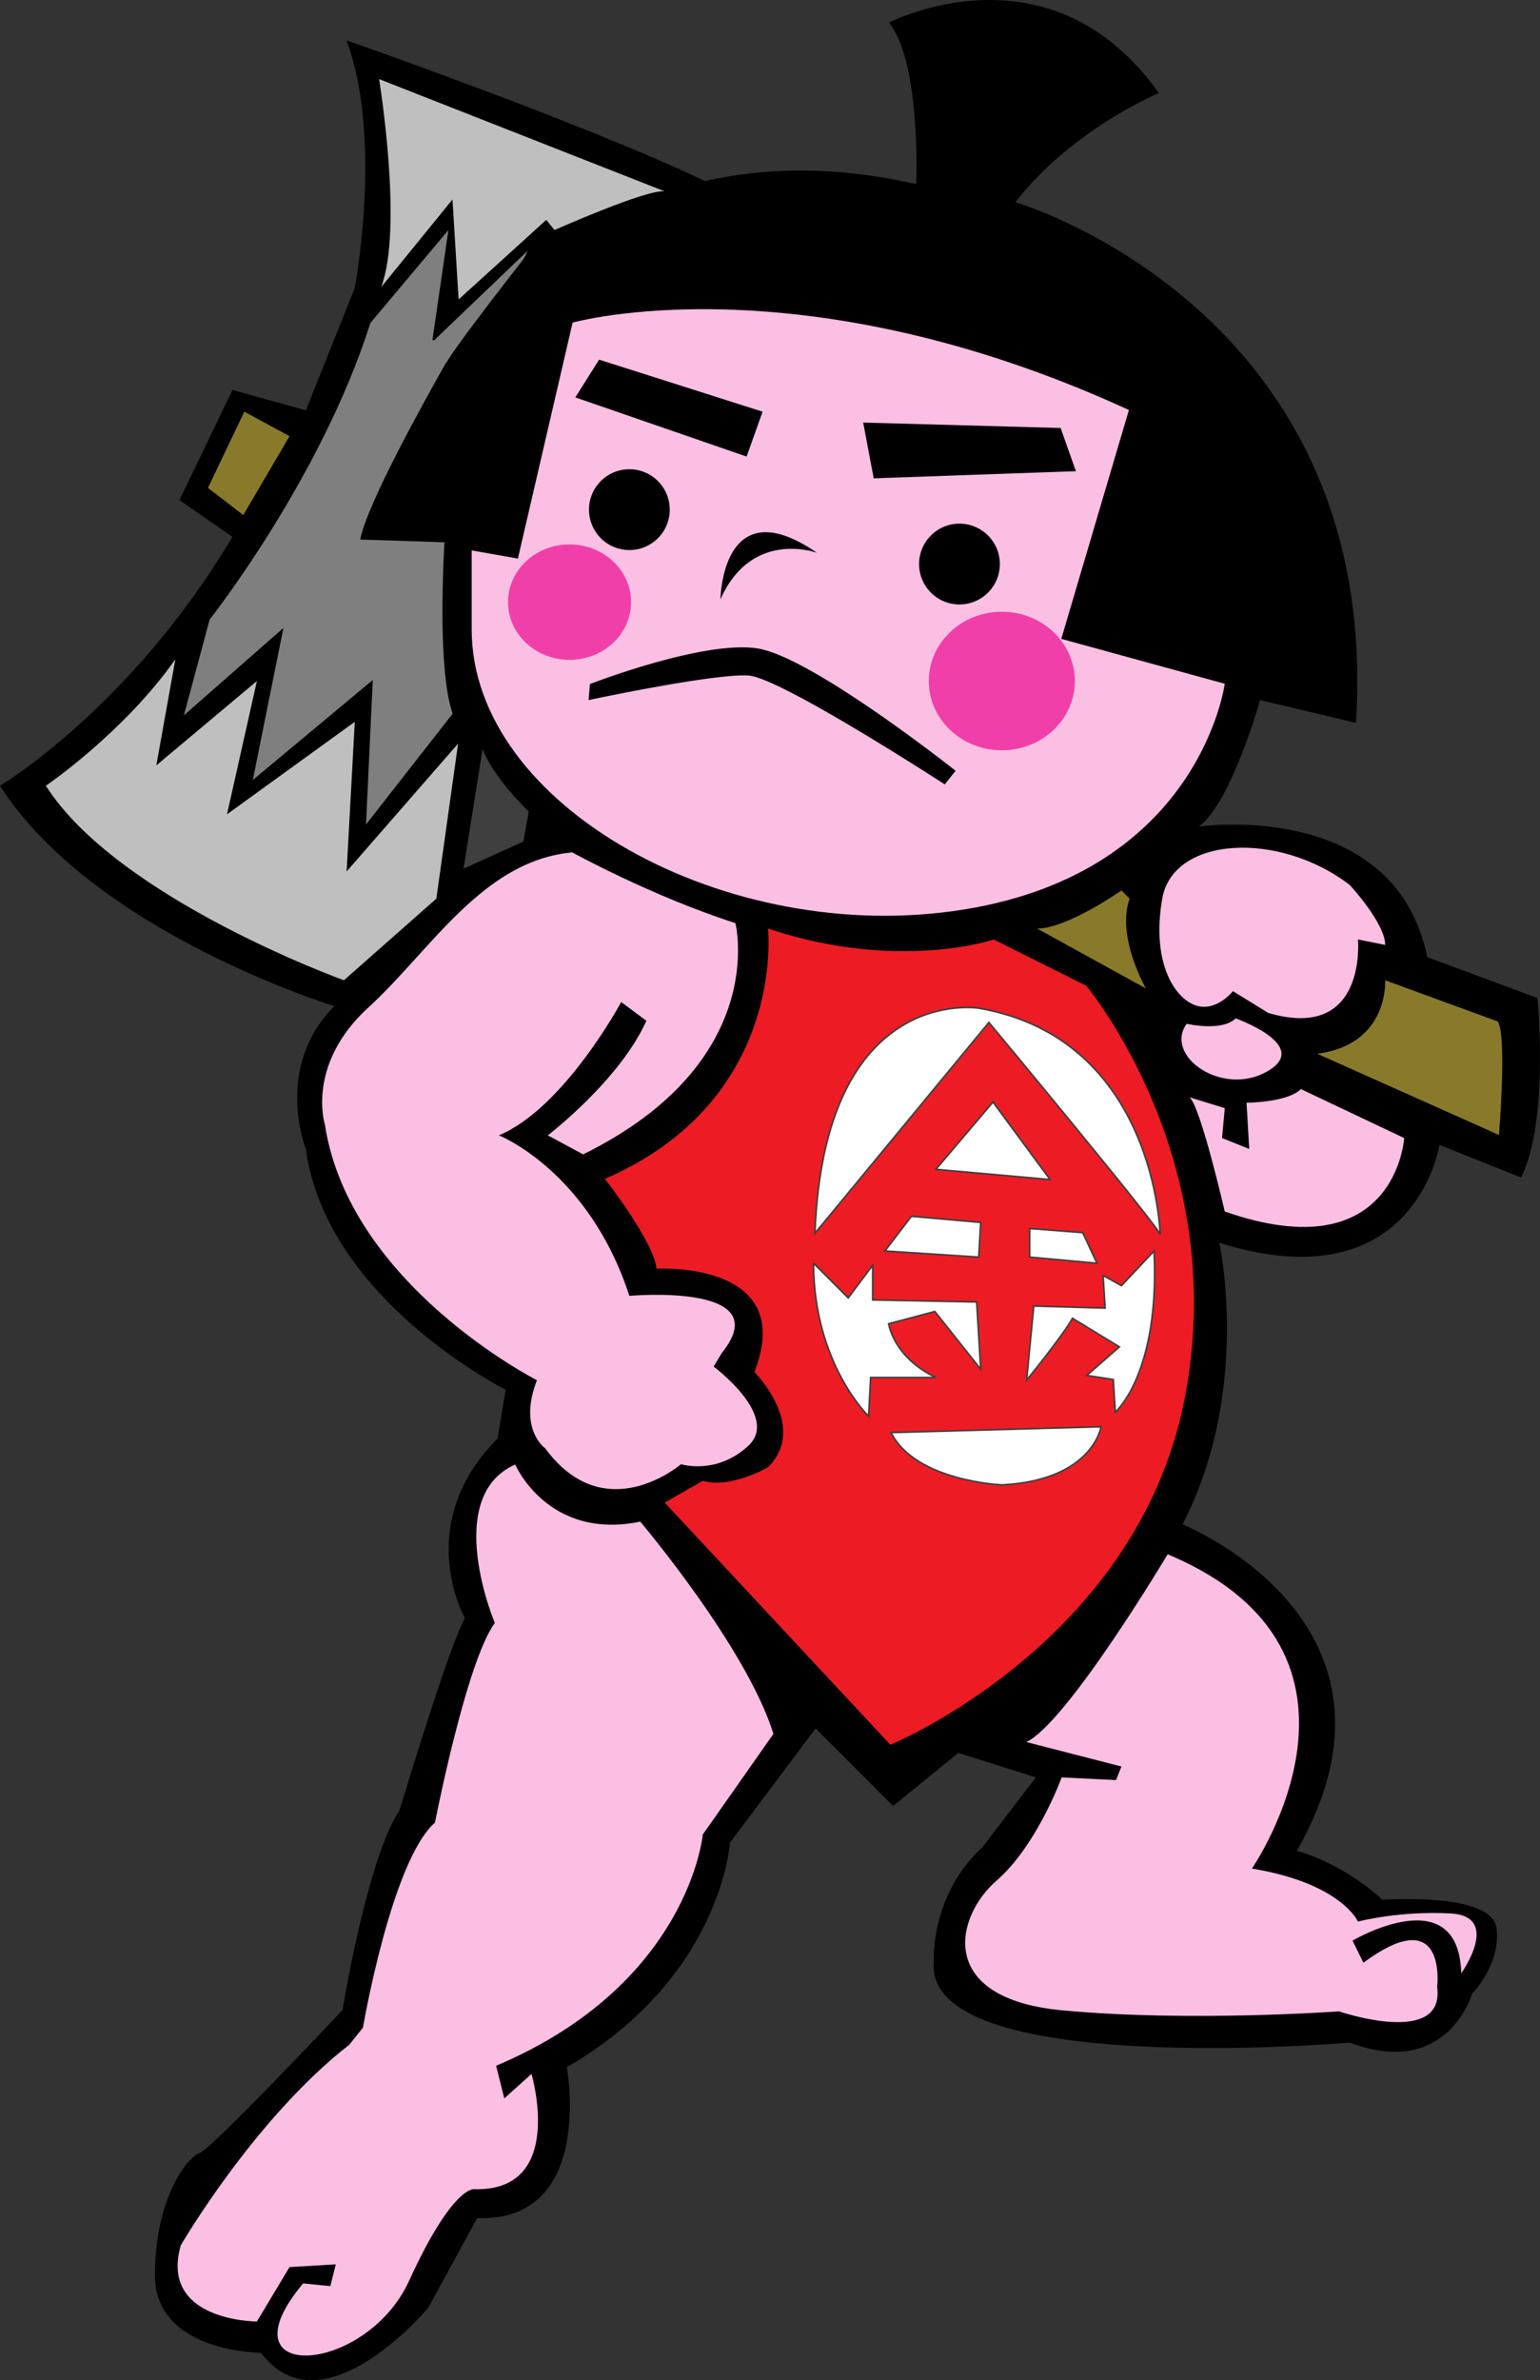
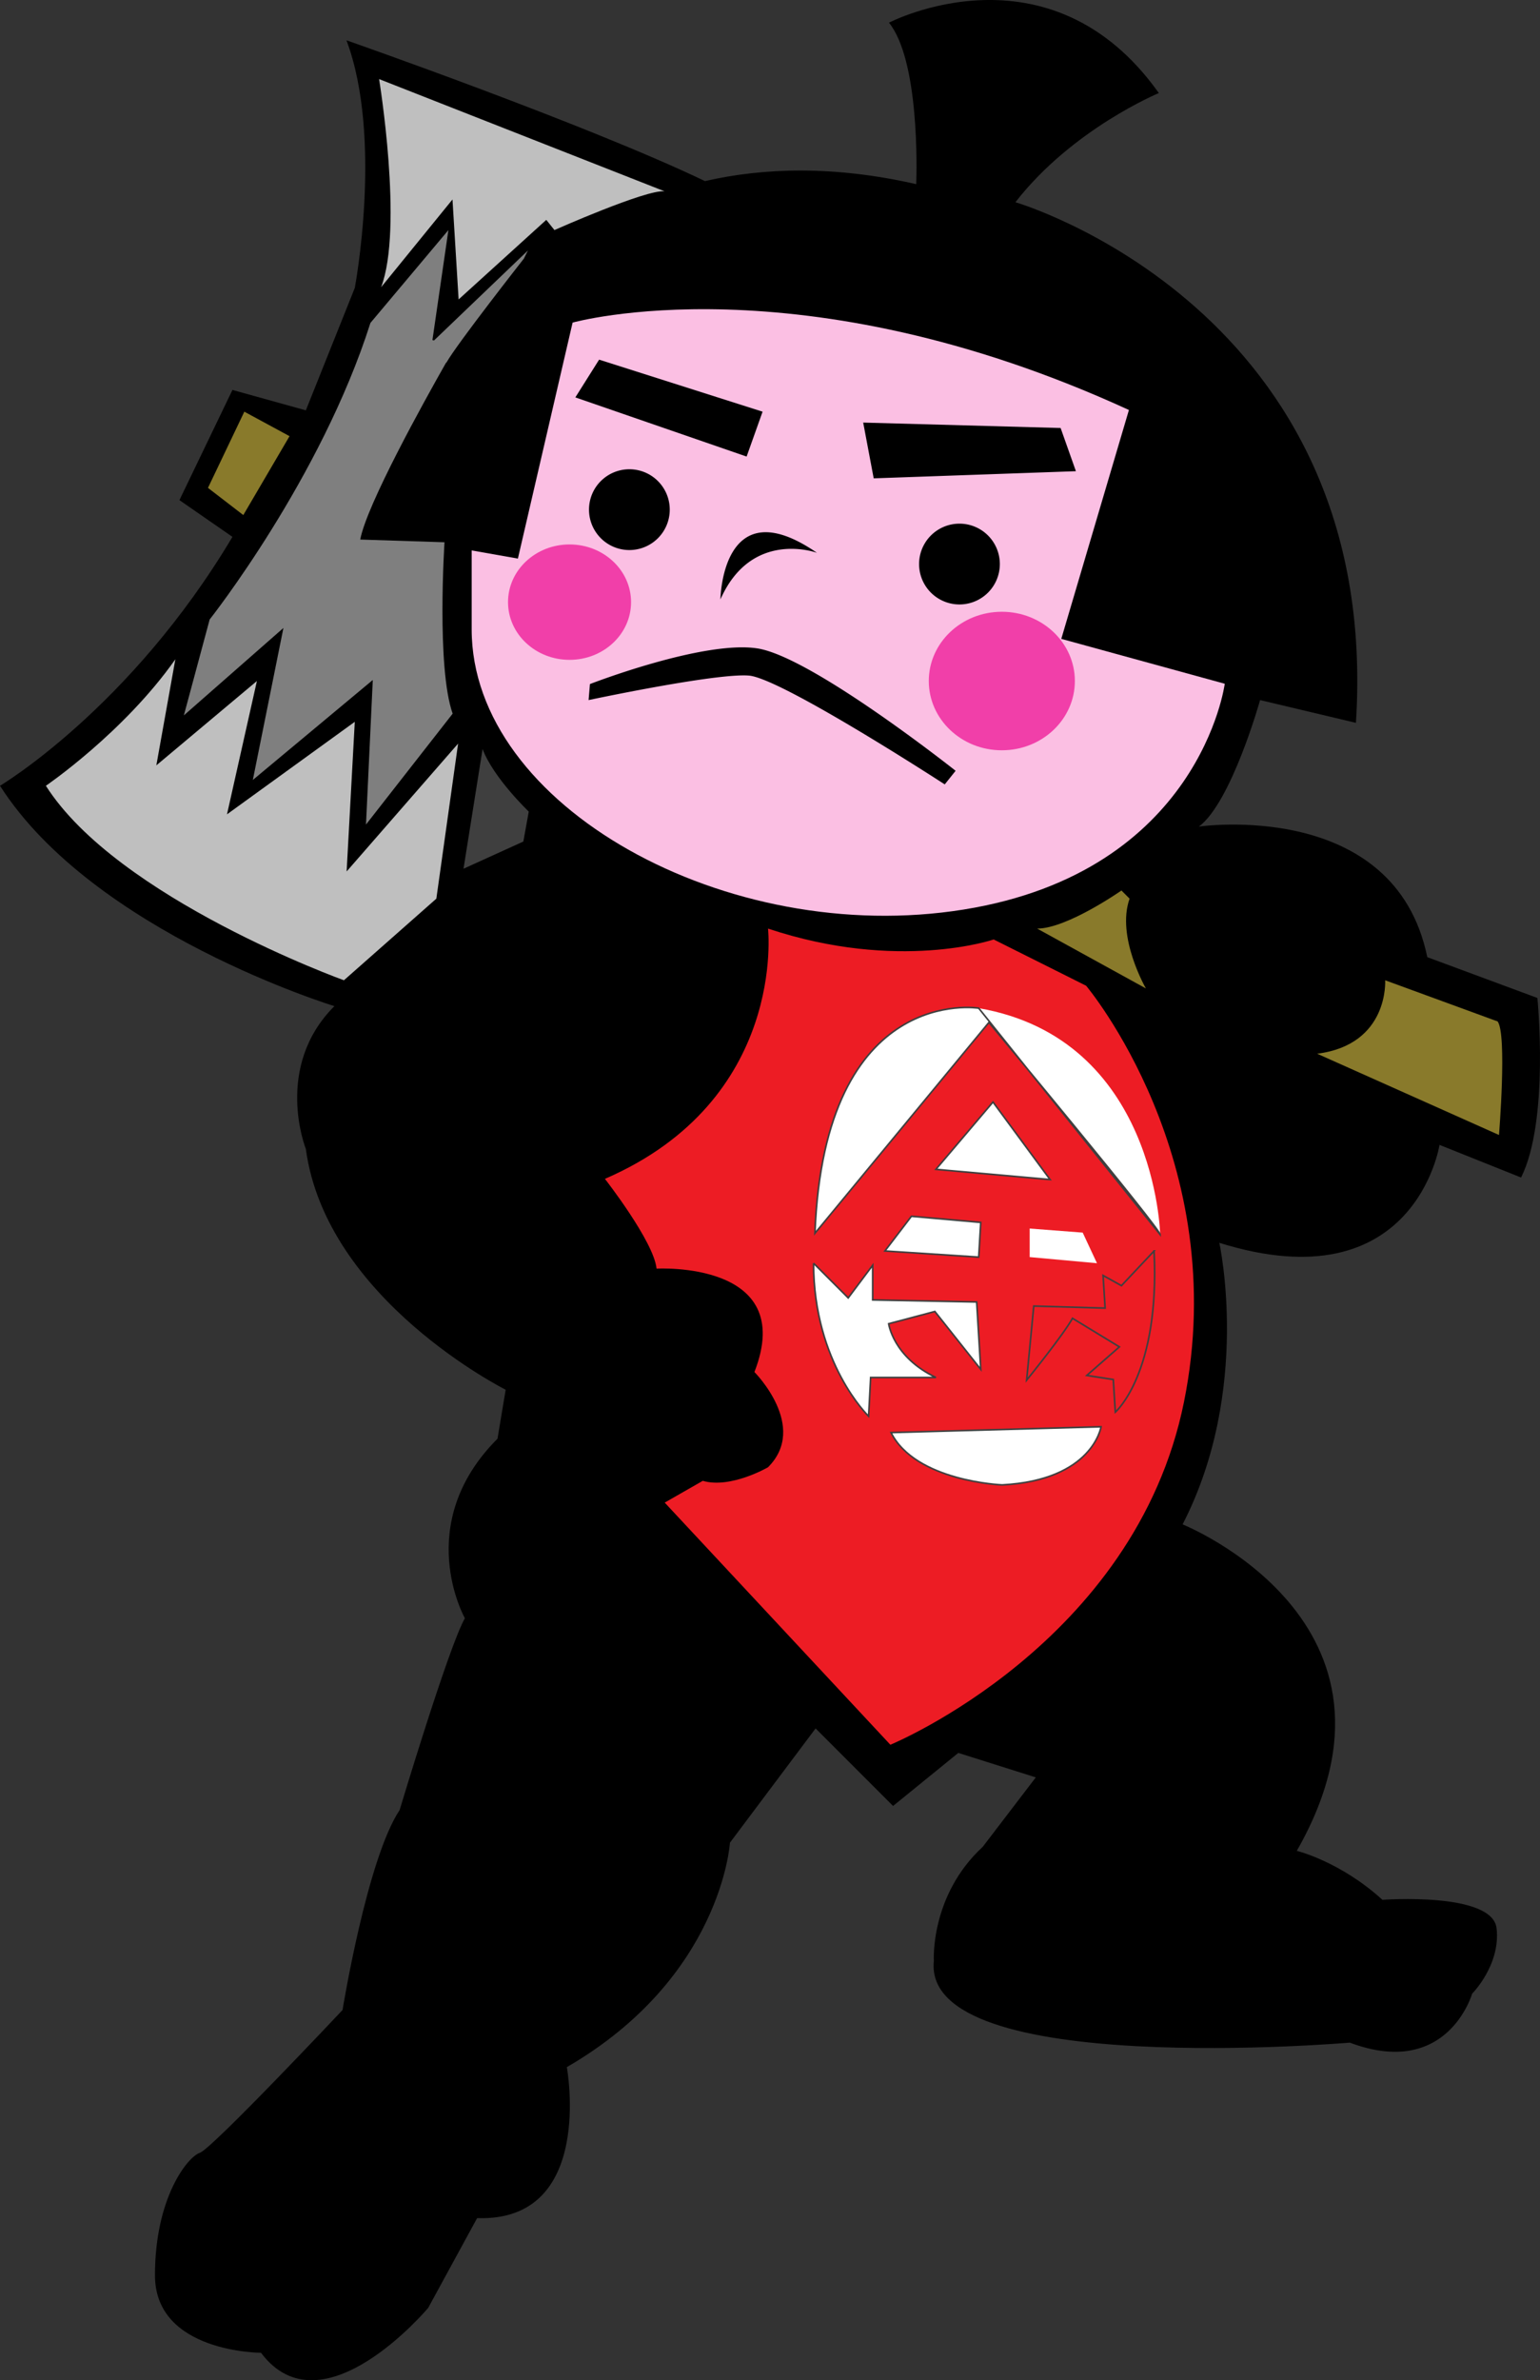
<svg xmlns="http://www.w3.org/2000/svg" width="188.82" height="291.639">
  <rect width="100%" height="100%" fill="#333333" stroke="none" />
  <path d="m176.5 140.278 10 4c3.5-7 2-22 2-22l-13.5-5c-4-19.5-28-16-28-16 4-3 7.5-15.5 7.5-15.5l11.75 2.79c3.25-50.708-41.75-63.79-41.75-63.79 7-9 17.586-13.375 17.586-13.375C128.668-7.472 109 2.778 109 2.778c3.727 4.657 3.402 17.985 3.34 19.786-10.121-2.305-18.742-2.016-25.903-.375C71.802 15.18 42.48 4.939 42.48 4.939c4.5 12 1.02 30.34 1.02 30.34l-6 15-9-2.5-6.5 13.5 6.5 4.5C16 86.778 0 96.278 0 96.278c11.5 18 41 27 41 27-7.5 7.5-3.5 17.5-3.5 17.5 2.5 18.5 24.5 29.5 24.5 29.5l-1 6c-10.5 10.5-4 22-4 22-2 3.5-8 23.5-8 23.5-4 6-7 24.5-7 24.5s-16 17-17.5 17.5-5.5 5.5-5.5 15 13 9.5 13 9.5c7.5 10 20.5-5.5 20.5-5.5l6-11c14.5.5 11-18.5 11-18.5 19-11 20-27.5 20-27.5l10.5-14 9.5 9.5 8-6.5 9.5 3-6.5 8.5c-6.5 6-6 14-6 14-1.5 14.5 51 10 51 10 12 4.5 15-6 15-6s3.5-3.5 3-8-14-3.5-14-3.5c-5.164-4.708-10.5-6-10.5-6 16-28-14-40-14-40 8.5-16.5 4.5-34.5 4.5-34.5 24 7.5 27-12 27-12" />
  <path fill="#ed1c24" d="M94.168 113.778s2.332 21-20 30.664c0 0 6 7.668 6.332 11 0 0 17.332-1 12 12.668 0 0 6.668 6.668 1.668 11.668 0 0-4.586 2.664-8 1.664L81.5 184.11l27.668 29.668s30-12.332 36-42-12-51-12-51l-11.332-5.668s-11.668 4-27.668-1.332" />
  <path fill="#fff" d="M120 123.528s-18.918-3.086-20.082 27.582l21.332-25.832s21 25.25 21 26c0 0-.5-24-22.25-27.75" />
-   <path fill="none" stroke="#3f3f3f" stroke-width=".2" d="M120 123.528s-18.918-3.086-20.082 27.582l21.332-25.832s21 25.25 21 26c0 0-.5-24-22.25-27.75zm0 0" />
+   <path fill="none" stroke="#3f3f3f" stroke-width=".2" d="M120 123.528s-18.918-3.086-20.082 27.582l21.332-25.832s21 25.25 21 26zm0 0" />
  <path fill="#fff" stroke="#3f3f3f" stroke-width=".2" d="m121.75 135.028-7 8.25 14 1.25zm0 0" />
  <path fill="#fff" d="m111.75 149.028-3.25 4.25 11.5.75.25-4.25-8.5-.75" />
  <path fill="none" stroke="#3f3f3f" stroke-width=".2" d="m111.75 149.028-3.25 4.25 11.5.75.25-4.25zm0 0" />
  <path fill="#fff" d="M126.25 150.528v3.5l8.25.75-1.75-3.75-6.5-.5" />
-   <path fill="none" stroke="#3f3f3f" stroke-width=".2" d="M126.25 150.528v3.5l8.25.75-1.75-3.75zm0 0" />
  <path fill="#fff" d="m99.75 154.778 4.25 4.25 3-4v4.25l12.75.25.5 8.25-5.625-7.086-5.664 1.5s.539 4.086 5.789 6.586h-8l-.25 4.75s-6.75-6.5-6.75-18.75" />
  <path fill="none" stroke="#3f3f3f" stroke-width=".2" d="m99.75 154.778 4.25 4.25 3-4v4.25l12.75.25.5 8.25-5.625-7.086-5.664 1.5s.539 4.086 5.789 6.586h-8l-.25 4.75s-6.75-6.5-6.75-18.75zm0 0" />
-   <path fill="#fff" d="m141.5 153.278-4 4.25-2.25-1.25.25 4-8.75-.25-.875 9.082s4.5-5.543 5.625-7.582l5.75 3.5-4 3.5 3.25.5.25 4s5.5-4.75 4.75-19.75" />
  <path fill="none" stroke="#3f3f3f" stroke-width=".2" d="m141.5 153.278-4 4.25-2.25-1.25.25 4-8.75-.25-.875 9.082s4.5-5.543 5.625-7.582l5.75 3.5-4 3.5 3.25.5.25 4s5.5-4.75 4.75-19.75zm0 0" />
  <path fill="#fff" d="m109.25 175.528 25.75-.71s-1 6.542-12.125 7.124c0 0-10.625-.414-13.625-6.414" />
  <path fill="none" stroke="#3f3f3f" stroke-width=".2" d="m109.25 175.528 25.75-.71s-1 6.542-12.125 7.124c0 0-10.625-.414-13.625-6.414zm0 0" />
-   <path fill="#fbbfe3" d="M70.168 104.442s9.664 5.336 20 8.668c0 0 4.332 17-18.668 28.332l-4.332-2.332S76 132.36 79.25 125.067l-3.082-2.289s-7 13-15 16.332c0 0 11 4.332 16 19.668 0 0 18.332-1.668 11.332 7l-1 1.664s8.168 6.086 4.25 9.711c-3.918 3.625-8.25 2.25-8.25 2.25s-9.332 8.04-16.668-1.96c0 0-3.332-2.333-1-8.333 0 0-23-11.668-26-31.332 0 0-2.332-7.336 5.336-14.336 7.664-7 14-18 25-19m99.668 11.336-3.336-.668s1.168 12.582-11 9l-4.332-2.668s-2.082 2.668-4.668 1.711c-2.582-.96-5.332-5.375-4-13.043 1.336-7.668 14.336-8.332 23-1.668 0 0 4.336 4.668 4.336 7.336m-24.336 9.664s4.336 1 6-.664c0 0 9.418 3.332 3.875 6.5-5.54 3.164-12.707-1.918-9.875-5.836m14 8 12.668 6s-1 16.336-22 9c0 0-3-13-4.332-14l4.332 1.336-.332 3.664 3.332 1.336-.332-5.668s5 0 6.664-1.668m-96.332 46s4 9.336 15.332 7c0 0 13 15.336 16.332 26.004l-8.664 12.332S84.5 243.11 60.832 253.11l1 4 3.336-3s4.289 14.461-7.043 14.125c0 0-2.625-.457-7.957 11.211-5.336 11.664-23.336 12.664-13 .332l3.332.332.668-2.664-5.668.332-4 6.668s-12 0-9.332-9.336c0 0 9-15.5 20.664-24.582l1.668-2.082s3.5-20.46 8.832-25.125c0 0 3.836-19.71 7.336-24.46 0 0-6.5-15.419 2.5-19.419m80 11s-12.332 20.668-17.332 23.004l11.664 3-.664 1.664-6.668-.332s-3 8.332-8 12.668c-5 4.332-7.5 14.414 8.082 15.875 15.586 1.457 33.918.125 33.918.125s13.043 4.457 12.043-3c0 0 1.289-10.586-9.043-2.96l-1.332-2.708s12.996-7.668 13.332 4c0 0 5-7-1.332-7.332-6.336-.336-11.336 1-11.336 1s-2-4.668-13-6.5c0 0 18.332-26.5-10.332-38.504" />
  <path fill="#fbbfe3" d="M70.207 39.528S98 31.692 138.418 50.235l-8.293 28.043 20.043 5.5s-3 23-32 27.664c-29 4.668-60.336-12.664-60.336-34.332v-9.668l5.668 1 6.707-28.914" />
  <path d="m73.457 44.067-2.914 4.625 21 7.25 1.957-5.5-20.043-6.375m32.379 7.711 1.289 6.832 24.793-.875-1.875-5.293-24.207-.664M88.332 73.442s.168-13.75 11.836-5.707c0 0-8-2.957-11.836 5.707m-16 10.375s13.836-5.375 20.5-4.375c6.668 1 24.336 15 24.336 15l-1.332 1.668s-20.004-13-24.004-13.332c-4-.336-19.664 3-19.664 3l.164-1.96m4.836-16.422a4.951 4.951 0 0 0 4.95-4.954 4.947 4.947 0 0 0-4.95-4.945 4.947 4.947 0 0 0-4.95 4.945 4.951 4.951 0 0 0 4.95 4.954M117.5 74.06a4.95 4.95 0 1 0-.002-9.896 4.95 4.95 0 0 0 .002 9.896" />
  <path fill="#f13fa9" d="M122.836 91.93c4.945 0 8.953-3.8 8.953-8.488 0-4.683-4.008-8.484-8.953-8.484-4.95 0-8.957 3.8-8.957 8.484 0 4.688 4.008 8.489 8.957 8.489M69.832 80.849c4.168 0 7.543-3.164 7.543-7.07 0-3.907-3.375-7.07-7.543-7.07-4.164 0-7.543 3.163-7.543 7.07 0 3.906 3.379 7.07 7.543 7.07" />
  <path fill="#bfbfbf" d="m21.5 80.778-2.332 13L31.5 83.442l-3.668 16.336L43.5 88.442l-1 18.336L56.168 91.11l-2.668 19-11.332 10s-27.75-10-36.543-23.832c0 0 9.543-6.5 15.875-15.5" />
  <path fill="#3f3f3f" d="m59.168 91.778-2.336 14.664 7.336-3.332.664-3.668s-4.332-4.125-5.664-7.664" />
  <path fill="#897a2b" d="M137.5 109.11s-6.668 4.668-10.332 4.668l13.332 7.332s-3.664-6.332-2-11l-1-1m32.336 11s.5 7.875-8.336 9l22.293 9.957s1-12.332-.168-13.914l-13.79-5.043M29.957 50.442l5.543 3-5.668 9.668-4.332-3.332 4.457-9.336" />
  <path fill="#7f7f7f" d="M54.73 44.439c1.25-2.25 9.5-12.75 9.5-12.75l.5-1-11.52 11.03-.19-.05 1.96-13.48-9.562 11.378c-6.086 19.125-19.711 36.336-19.711 36.336l-3.164 11.75 12.207-10.71L31 95.566l14.707-12.25-.832 17.711L55.5 87.442c-2-5.664-1-21-1-21l-10.332-.332c.797-4.261 7.766-16.816 10.531-21.687l.031.016" />
  <path fill="#bfbfbf" d="M46.48 9.689s3 18.25.25 25.5l8.75-10.75.75 12.25 10.75-9.75 1 1.25s11.25-5 13.5-4.75l-35-13.75" />
</svg>